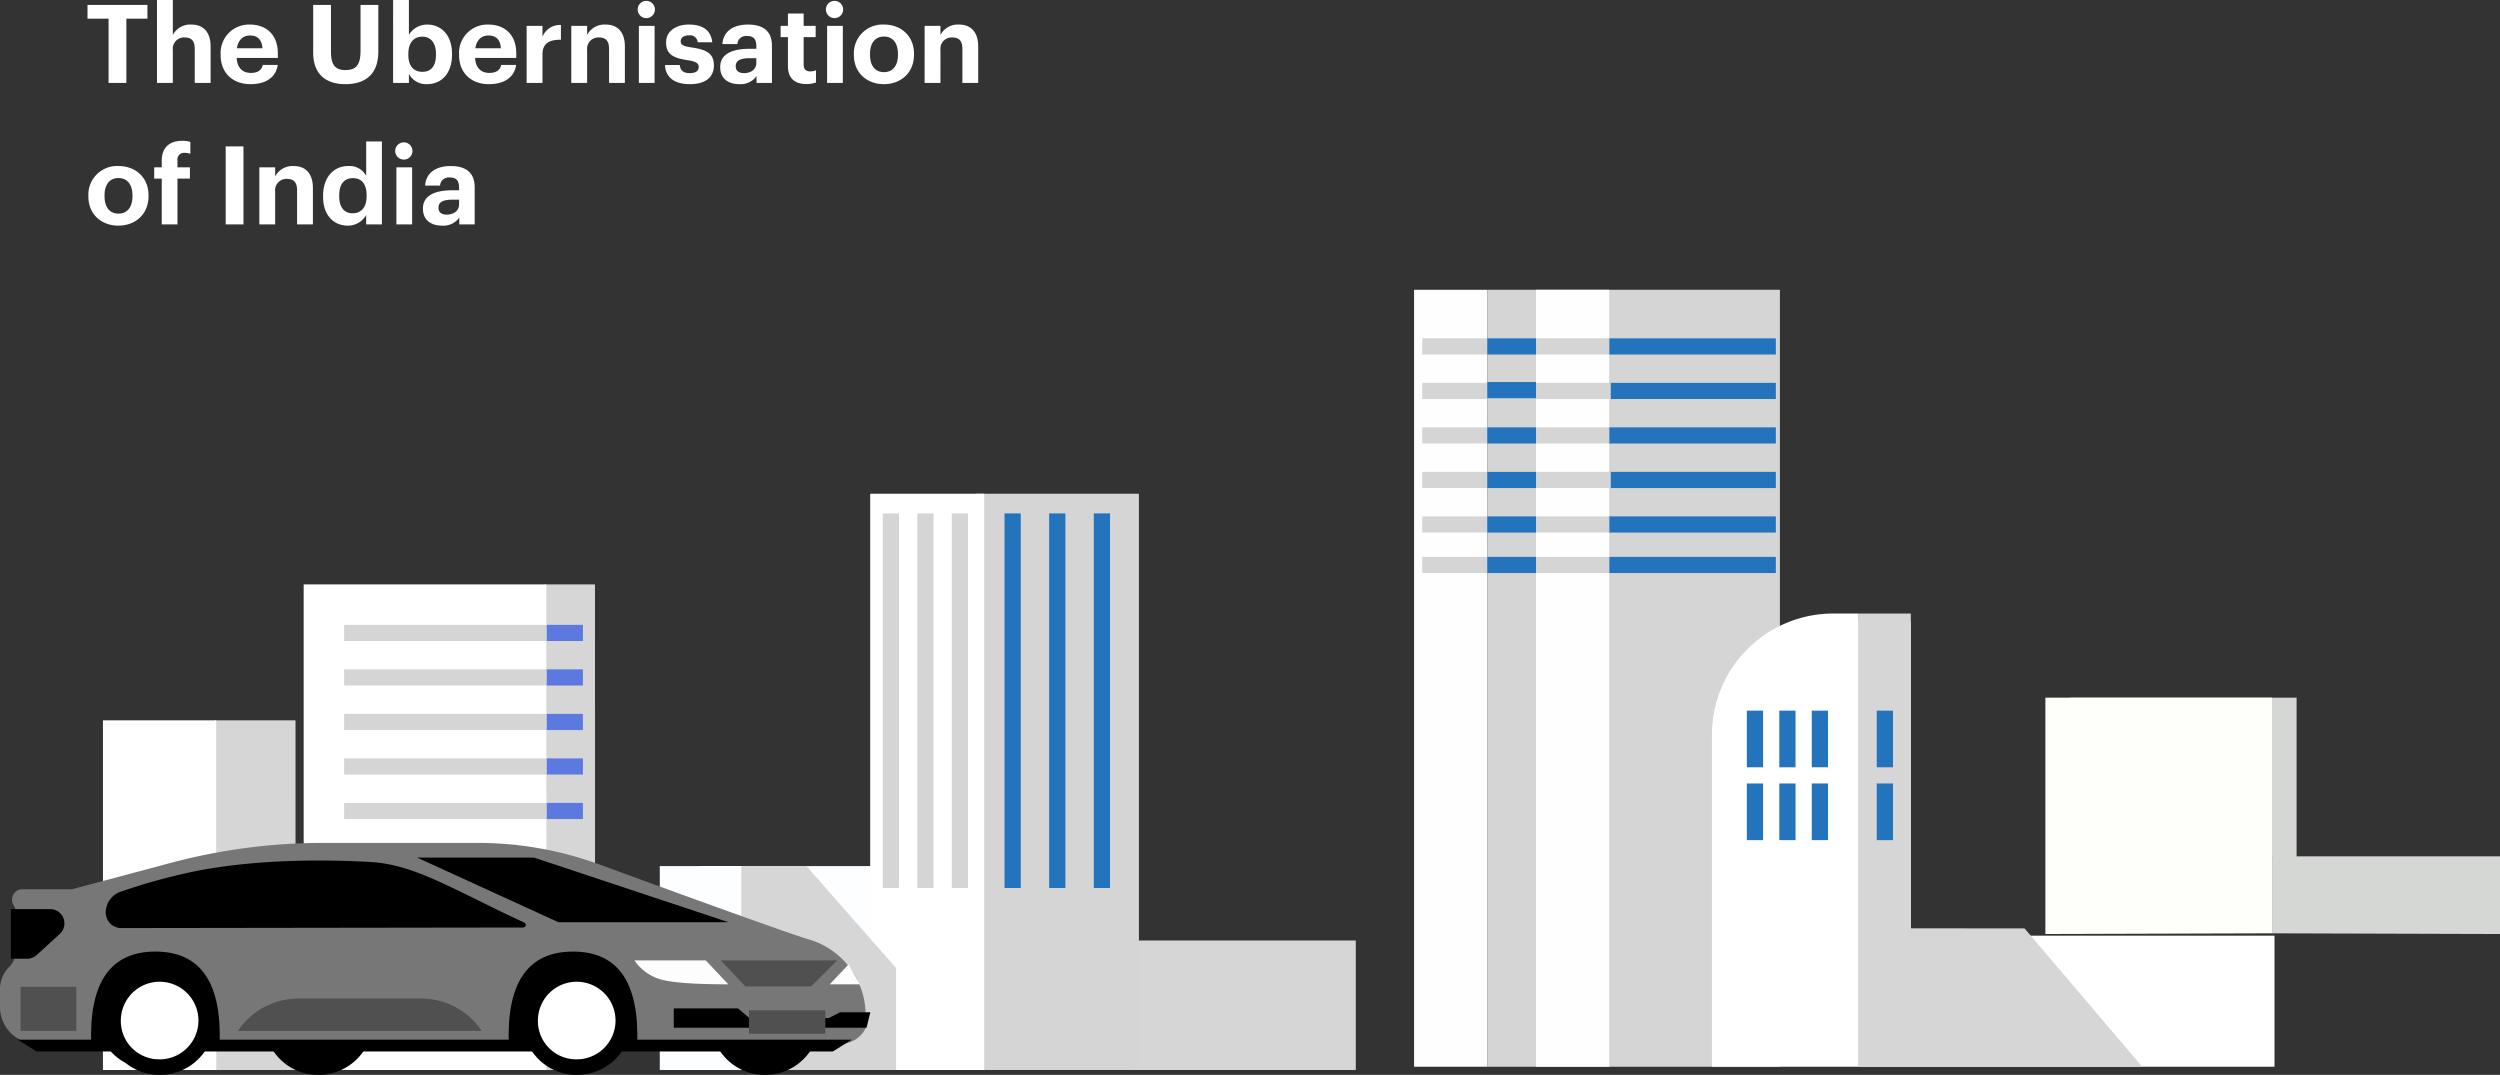
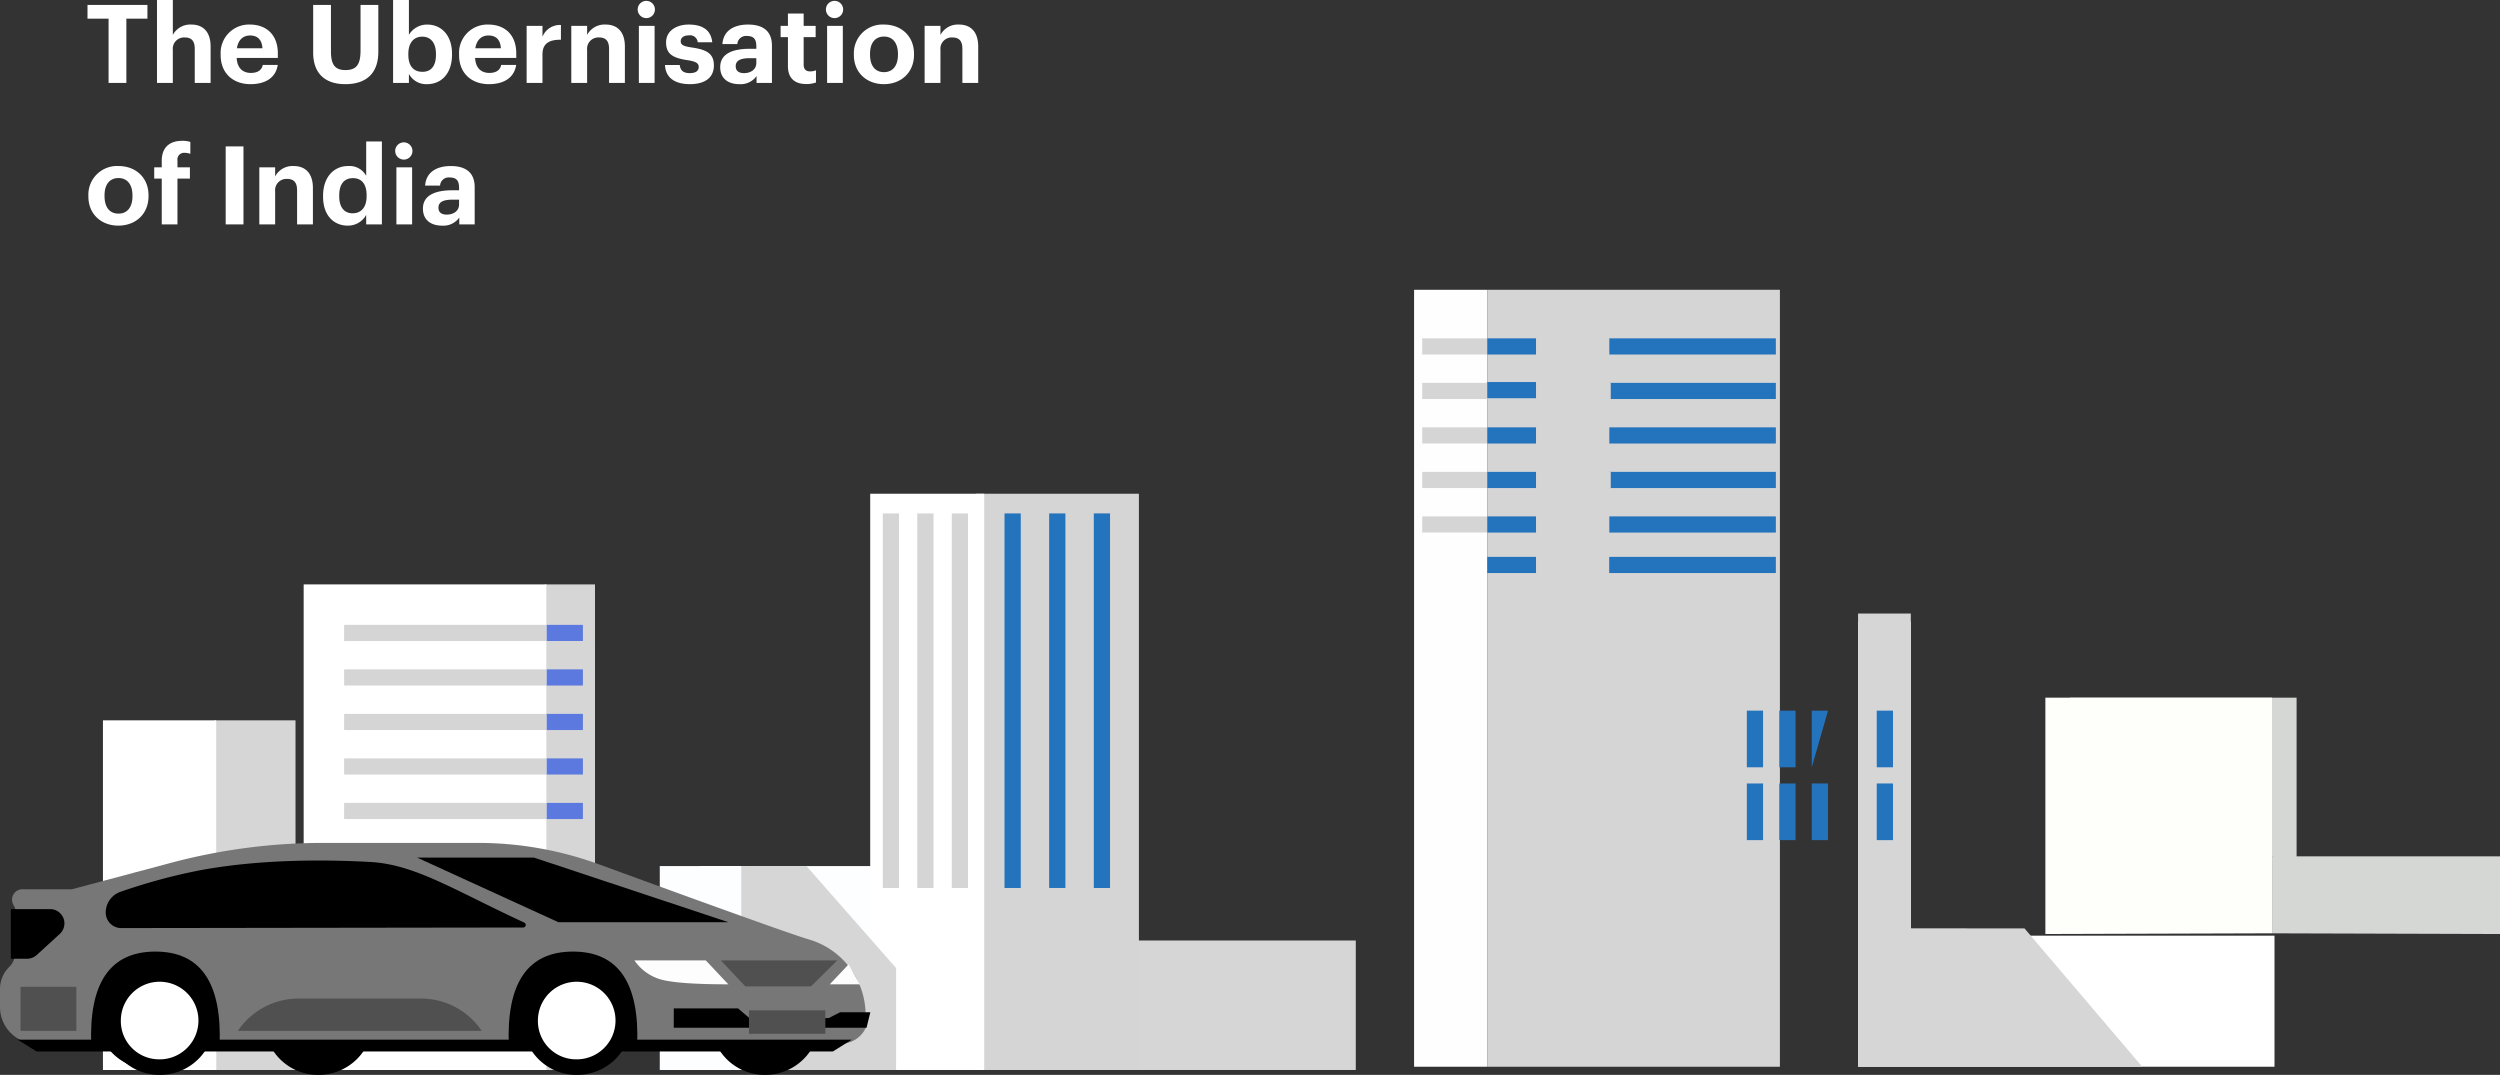
<svg xmlns="http://www.w3.org/2000/svg" width="618.457" height="265.9" viewBox="0 0 618.457 265.9">
  <rect x="0" y="0" width="618.457" height="265.9" fill="#333333" stroke="none" />
  <g id="Group_2436" data-name="Group 2436" transform="translate(-18 -44.48)">
    <g id="Group_3" data-name="Group 3">
      <path id="Path_2" data-name="Path 2" d="M353.4,277.142h-56.06v32.035H353.4Z" fill="#d6d6d6" />
      <path id="Path_3" data-name="Path 3" d="M385.92,116.167h-18.1V308.376h18.1Z" fill="#fefefe" />
      <path id="Path_4" data-name="Path 4" d="M458.319,116.167h-72.4V308.376h72.4Z" fill="#d5d5d5" />
-       <path id="Path_5" data-name="Path 5" d="M416.086,116.167h-18.1V308.376h18.1Z" fill="#fefefe" />
      <path id="Path_6" data-name="Path 6" d="M416.086,128.18h41.227v4H416.086Z" fill="#2473bd" fill-rule="evenodd" />
      <path id="Path_7" data-name="Path 7" d="M416.086,139.192h41.227v4H416.086Z" fill="#2473bd" fill-rule="evenodd" />
      <path id="Path_8" data-name="Path 8" d="M416.086,150.2h41.227v4H416.086Z" fill="#2473bd" fill-rule="evenodd" />
      <path id="Path_9" data-name="Path 9" d="M416.086,161.216h41.227v4H416.086Z" fill="#2473bd" fill-rule="evenodd" />
      <path id="Path_10" data-name="Path 10" d="M416.086,172.228h41.227v4H416.086Z" fill="#2473bd" fill-rule="evenodd" />
      <path id="Path_11" data-name="Path 11" d="M416.086,182.239h41.227v4H416.086Z" fill="#2473bd" fill-rule="evenodd" />
      <path id="Path_12" data-name="Path 12" d="M416.086,128.18H369.831v4h46.255Z" fill="#d5d5d5" />
      <path id="Path_13" data-name="Path 13" d="M397.986,128.18H385.92v4h12.066Z" fill="#2473bd" />
      <path id="Path_14" data-name="Path 14" d="M416.474,139.192H369.831v4h46.643Z" fill="#d5d5d5" />
      <path id="Path_15" data-name="Path 15" d="M397.986,138.992H385.92v4h12.066Z" fill="#2473bd" />
      <path id="Path_16" data-name="Path 16" d="M416.086,150.2H369.831v4h46.255Z" fill="#d5d5d5" />
      <path id="Path_17" data-name="Path 17" d="M416.474,161.216H369.831v4h46.643Z" fill="#d5d5d5" />
      <path id="Path_18" data-name="Path 18" d="M416.086,172.228H369.831v4h46.255Z" fill="#d5d5d5" />
-       <path id="Path_19" data-name="Path 19" d="M416.086,182.239H369.831v4h46.255Z" fill="#d5d5d5" />
      <path id="Path_20" data-name="Path 20" d="M397.986,150.2H385.92v4h12.066Z" fill="#2473bd" />
      <path id="Path_21" data-name="Path 21" d="M397.986,161.216H385.92v4h12.066Z" fill="#2473bd" />
      <path id="Path_22" data-name="Path 22" d="M397.986,172.228H385.92v4h12.066Z" fill="#2473bd" />
      <path id="Path_23" data-name="Path 23" d="M397.986,182.239H385.92v4h12.066Z" fill="#2473bd" />
      <path id="Path_24" data-name="Path 24" d="M71.1,222.683v86.494H91.119l-.013-86.494Z" fill="#d6d6d6" fill-rule="evenodd" />
      <path id="Path_25" data-name="Path 25" d="M43.467,222.683v86.494H71.5l-.018-86.494Z" fill="#fff" fill-rule="evenodd" />
      <path id="Path_26" data-name="Path 26" d="M152.786,189.046V309.177H165.2l-.008-120.131Z" fill="#d6d6d6" fill-rule="evenodd" />
      <path id="Path_27" data-name="Path 27" d="M93.121,189.046V309.177h60.066l-.039-120.131Z" fill="#fff" fill-rule="evenodd" />
      <path id="Path_28" data-name="Path 28" d="M162.2,199.057h-9.009v4H162.2Z" fill="#5b79de" />
      <path id="Path_29" data-name="Path 29" d="M162.2,210.069h-9.009v4H162.2Z" fill="#5b79de" />
      <path id="Path_30" data-name="Path 30" d="M162.2,221.081h-9.009v4H162.2Z" fill="#5b79de" />
      <path id="Path_31" data-name="Path 31" d="M162.2,232.093h-9.009v4H162.2Z" fill="#5b79de" />
      <path id="Path_32" data-name="Path 32" d="M162.2,243.1h-9.009v4H162.2Z" fill="#5b79de" />
      <path id="Path_33" data-name="Path 33" d="M153.187,199.057H103.132v4h50.055Z" fill="#d5d5d5" />
      <path id="Path_34" data-name="Path 34" d="M153.187,210.069H103.132v4h50.055Z" fill="#d5d5d5" />
      <path id="Path_35" data-name="Path 35" d="M153.187,221.081H103.132v4h50.055Z" fill="#d5d5d5" />
      <path id="Path_36" data-name="Path 36" d="M153.187,232.093H103.132v4h50.055Z" fill="#d5d5d5" />
      <path id="Path_37" data-name="Path 37" d="M153.187,243.1H103.132v4h50.055Z" fill="#d5d5d5" />
      <path id="Path_38" data-name="Path 38" d="M201.239,258.722v48.052h39.243l-.065-48.052Z" fill="#fdfeff" fill-rule="evenodd" />
      <path id="Path_39" data-name="Path 39" d="M299.746,166.622H259.46V309.177h40.286Z" fill="#d5d5d5" />
      <path id="Path_40" data-name="Path 40" d="M261.474,166.622h-28.2V309.177h28.2Z" fill="#fff" />
      <path id="Path_41" data-name="Path 41" d="M281.562,264.15V171.492h-4.016V264.15Z" fill="#2473bd" />
      <path id="Path_42" data-name="Path 42" d="M292.605,264.15V171.492h-4.016V264.15Z" fill="#2473bd" />
      <path id="Path_43" data-name="Path 43" d="M270.519,264.15V171.492H266.5V264.15Z" fill="#2473bd" />
      <path id="Path_44" data-name="Path 44" d="M257.468,264.15V171.492h-4.015V264.15Z" fill="#d5d5d5" />
      <path id="Path_45" data-name="Path 45" d="M248.935,264.15V171.492h-4.016V264.15Z" fill="#d5d5d5" />
      <path id="Path_46" data-name="Path 46" d="M240.4,264.15V171.492h-4.016V264.15Z" fill="#d5d5d5" />
      <path id="Path_47" data-name="Path 47" d="M181.217,258.722v50.455H202.4l-.024-50.455Z" fill="#fdfeff" fill-rule="evenodd" />
      <path id="Path_48" data-name="Path 48" d="M201.377,258.722v50.455h38.3V283.949l-22.176-25.227Z" fill="#d6d6d6" fill-rule="evenodd" />
      <path id="Path_49" data-name="Path 49" d="M477.654,198.256v110.12H580.671V275.948H490.7V198.256Z" fill="#fff" fill-rule="evenodd" />
      <path id="Path_50" data-name="Path 50" d="M477.654,196.254V308.376h70.3L518.829,274.15l-28.126-.015V196.254Z" fill="#d6d6d6" fill-rule="evenodd" />
-       <path id="Path_51" data-name="Path 51" d="M471.533,196.254h6.121V308.376H441.5V226.287A30.033,30.033,0,0,1,471.533,196.254Z" fill="#fff" fill-rule="evenodd" />
      <path id="Path_52" data-name="Path 52" d="M486.291,220.28h-4.017v14.015h4.017Z" fill="#2473bd" />
      <path id="Path_53" data-name="Path 53" d="M486.291,238.3h-4.017v14.015h4.017Z" fill="#2473bd" />
-       <path id="Path_54" data-name="Path 54" d="M470.222,220.28H466.2v14.015h4.017Z" fill="#2473bd" />
+       <path id="Path_54" data-name="Path 54" d="M470.222,220.28H466.2v14.015Z" fill="#2473bd" />
      <path id="Path_55" data-name="Path 55" d="M470.222,238.3H466.2v14.015h4.017Z" fill="#2473bd" />
      <path id="Path_56" data-name="Path 56" d="M462.188,220.28h-4.017v14.015h4.017Z" fill="#2473bd" />
      <path id="Path_57" data-name="Path 57" d="M462.188,238.3h-4.017v14.015h4.017Z" fill="#2473bd" />
      <path id="Path_58" data-name="Path 58" d="M454.154,220.28h-4.017v14.015h4.017Z" fill="#2473bd" />
      <path id="Path_59" data-name="Path 59" d="M454.154,238.3h-4.017v14.015h4.017Z" fill="#2473bd" />
      <path id="Path_60" data-name="Path 60" d="M530.077,256.319V217.077h56.061v39.242h50.319V275.54l-56.233-.174V256.319Z" fill="#d5d7d4" fill-rule="evenodd" />
      <path id="Path_61" data-name="Path 61" d="M523.99,217.077h56.061v39.242h.173v19.047l-56.234.174Z" fill="#fefffb" fill-rule="evenodd" />
      <path id="Path_62" data-name="Path 62" d="M206.993,310.38a13.435,13.435,0,1,0-13.109-13.432A13.274,13.274,0,0,0,206.993,310.38Z" />
      <path id="Path_63" data-name="Path 63" d="M96.5,310.38a13.435,13.435,0,1,0-13.109-13.432A13.273,13.273,0,0,0,96.5,310.38Z" />
      <g id="Group_2" data-name="Group 2">
        <path id="Path_64" data-name="Path 64" d="M21.324,268.319a4.33,4.33,0,0,1,.417.921c1.3,4.387,0,8.406,0,10.508a4.917,4.917,0,0,1-1.288,3.762A7.7,7.7,0,0,0,18,289.144V293.6a9.075,9.075,0,0,0,9.075,9.076H226.006a6.823,6.823,0,0,0,6.13-3.828v-3.26a19.485,19.485,0,0,0-14.026-18.705q-5.7-1.666-51.893-18.568A87.265,87.265,0,0,0,136.228,253H97.949a146.292,146.292,0,0,0-37.7,4.941l-24.458,6.523H23.544a2.567,2.567,0,0,0-2.22,3.855Z" fill="#777" />
        <path id="Path_65" data-name="Path 65" d="M184.68,293.942v4.776h47.69l.935-3.821h-7.48l-2.806,1.433H203.382l-2.805-2.388Z" fill-rule="evenodd" />
        <path id="Path_66" data-name="Path 66" d="M20.688,269.377v12.282h3.954a3.664,3.664,0,0,0,2.473-.96l5.671-5.181a3.533,3.533,0,0,0-2.383-6.141Z" fill-rule="evenodd" />
      </g>
      <path id="Path_67" data-name="Path 67" d="M22.36,301.682l4.669,2.906H224.043l4.669-2.906Z" fill-rule="evenodd" />
      <path id="Path_68" data-name="Path 68" d="M48.011,274.071l99.412-.142a.638.638,0,0,0,.267-1.217c-17.357-8.028-26.97-14.4-38.177-15-17.74-.954-31.744.148-42.015,2.056a143.655,143.655,0,0,0-19.656,5.317,5.43,5.43,0,0,0-3.685,5.141,3.848,3.848,0,0,0,3.848,3.848Z" fill-rule="evenodd" />
      <path id="Path_69" data-name="Path 69" d="M121.176,256.633l34.956,15.985H198.2l-48.122-15.985Z" fill-rule="evenodd" />
      <path id="Path_70" data-name="Path 70" d="M174.944,282.064A11.833,11.833,0,0,0,182.379,287q4.647.986,15.8.986l-5.576-5.918Z" fill="#fdfdfd" fill-rule="evenodd" />
      <path id="Path_71" data-name="Path 71" d="M227.92,283.05l2.788,4.932h-7.435Z" fill="#fdfdfd" fill-rule="evenodd" />
      <path id="Path_72" data-name="Path 72" d="M196.32,282.064l6.059,6.43h16.253l6.5-6.43Z" fill="#505050" fill-rule="evenodd" />
      <path id="Path_73" data-name="Path 73" d="M55.056,308.948a13.447,13.447,0,1,0-13.079-13.442A13.265,13.265,0,0,0,55.056,308.948Z" />
      <path id="Path_74" data-name="Path 74" d="M40.574,303.135q-.934-23.252,15.874-23.251t15.874,23.251h79.371" fill-rule="evenodd" />
      <path id="Path_75" data-name="Path 75" d="M175.622,303.135q.933-23.252-15.875-23.251t-15.874,23.251H64.5" fill-rule="evenodd" />
      <path id="Path_76" data-name="Path 76" d="M57.23,310.38a13.436,13.436,0,1,0-13.073-13.432A13.256,13.256,0,0,0,57.23,310.38Z" />
      <path id="Path_77" data-name="Path 77" d="M57.23,306.542a9.6,9.6,0,1,0-9.338-9.594A9.468,9.468,0,0,0,57.23,306.542Z" fill="#fff" />
      <path id="Path_78" data-name="Path 78" d="M160.406,310.38a13.436,13.436,0,1,0-13.072-13.432A13.256,13.256,0,0,0,160.406,310.38Z" />
      <path id="Path_79" data-name="Path 79" d="M160.406,306.542a9.6,9.6,0,1,0-9.337-9.594A9.468,9.468,0,0,0,160.406,306.542Z" fill="#fff" />
      <path id="Path_80" data-name="Path 80" d="M203.281,294.416h18.892v5.813H203.281Z" fill="#505050" fill-rule="evenodd" />
      <path id="Path_81" data-name="Path 81" d="M23.086,299.5H36.891V288.6H23.086Z" fill="#505050" fill-rule="evenodd" />
      <path id="Path_82" data-name="Path 82" d="M76.854,299.5h60.307a18.042,18.042,0,0,0-14.984-7.993H91.838A18.044,18.044,0,0,0,76.854,299.5Z" fill="#505050" fill-rule="evenodd" />
    </g>
    <g id="Group_4" data-name="Group 4">
      <path id="Path_83" data-name="Path 83" d="M44.859,65h4.4V49.1h5.211v-3.4H39.648v3.4h5.211Zm11.979,0h3.915V56.846a2.8,2.8,0,0,1,2.943-3.1c1.728,0,2.484.918,2.484,2.835V65H70.1V56.009c0-3.78-1.971-5.454-4.752-5.454a4.878,4.878,0,0,0-4.59,2.565V44.48H56.838Zm23.118.3c3.861,0,6.291-1.7,6.75-4.752h-3.7c-.243,1.188-1.134,1.971-2.943,1.971-2.133,0-3.4-1.35-3.51-3.7H86.734v-1.08c0-5.049-3.24-7.182-6.885-7.182A7.01,7.01,0,0,0,72.586,57.9v.216C72.586,62.624,75.691,65.3,79.957,65.3Zm-3.348-8.883c.3-2,1.485-3.159,3.24-3.159,1.863,0,2.943,1.026,3.078,3.159ZM103.436,65.3c5.211,0,8.154-2.727,8.154-7.992V45.695h-4.4v11.34c0,3.537-1.134,4.779-3.726,4.779-2.646,0-3.591-1.4-3.591-4.617v-11.5h-4.4V57.467C95.471,62.6,98.36,65.3,103.436,65.3Zm20.23,0c3.51,0,6.156-2.619,6.156-7.29v-.216c0-4.671-2.7-7.236-6.156-7.236a5.245,5.245,0,0,0-4.509,2.538V44.48h-3.915V65h3.915V62.759A4.842,4.842,0,0,0,123.666,65.3ZM122.5,62.246c-2.133,0-3.483-1.377-3.483-4.212v-.216c0-2.835,1.4-4.266,3.456-4.266,1.971,0,3.375,1.4,3.375,4.266v.216C125.853,60.788,124.665,62.246,122.5,62.246ZM138.94,65.3c3.861,0,6.291-1.7,6.75-4.752h-3.7c-.243,1.188-1.134,1.971-2.943,1.971-2.133,0-3.4-1.35-3.51-3.7h10.179v-1.08c0-5.049-3.24-7.182-6.885-7.182a7.01,7.01,0,0,0-7.263,7.344v.216C131.569,62.624,134.674,65.3,138.94,65.3Zm-3.348-8.883c.3-2,1.485-3.159,3.24-3.159,1.863,0,2.943,1.026,3.078,3.159ZM148.28,65H152.2V57.926c0-2.7,1.674-3.645,4.563-3.618V50.663a4.637,4.637,0,0,0-4.563,2.916v-2.7H148.28Zm11.048,0h3.915V56.846a2.8,2.8,0,0,1,2.943-3.1c1.728,0,2.484.918,2.484,2.835V65h3.915V56.009c0-3.78-1.971-5.454-4.752-5.454a4.878,4.878,0,0,0-4.59,2.565V50.879h-3.915Zm16.719,0h3.888V50.879h-3.888Zm1.917-16.038a2.134,2.134,0,1,0-2.214-2.133A2.147,2.147,0,0,0,177.964,48.962Zm10.7,16.335c3.726,0,5.94-1.593,5.94-4.644,0-3.024-1.944-3.915-5.481-4.428-2.052-.3-2.727-.648-2.727-1.539,0-.864.729-1.458,2-1.458a1.912,1.912,0,0,1,2.214,1.7H194.2c-.351-3.24-2.7-4.374-5.832-4.374-2.889,0-5.589,1.458-5.589,4.4,0,2.754,1.458,3.834,5.211,4.4,2.025.3,2.862.7,2.862,1.674s-.7,1.539-2.214,1.539c-1.7,0-2.322-.729-2.484-2h-3.645C182.642,63.623,184.856,65.3,188.663,65.3Zm12.229,0a4.8,4.8,0,0,0,4.266-2V65h3.807V55.793c0-3.834-2.457-5.238-5.913-5.238s-6.1,1.485-6.345,4.833h3.7a2.129,2.129,0,0,1,2.4-2c1.782,0,2.295.918,2.295,2.592v.567h-1.593c-4.32,0-7.344,1.242-7.344,4.536C196.167,64.055,198.327,65.3,200.892,65.3Zm1.161-2.727c-1.431,0-2.052-.675-2.052-1.7,0-1.512,1.323-2,3.591-2H205.1v1.188C205.1,61.625,203.781,62.57,202.053,62.57Zm15.43,2.7a7.112,7.112,0,0,0,2.376-.378V61.868a3.645,3.645,0,0,1-1.485.27c-1,0-1.566-.54-1.566-1.674v-6.8h2.97V50.879h-2.97V47.828H212.92v3.051h-1.809V53.66h1.809v7.155C212.92,63.758,214.513,65.27,217.483,65.27Zm5.128-.27H226.5V50.879h-3.888Zm1.917-16.038a2.134,2.134,0,1,0-2.214-2.133A2.147,2.147,0,0,0,224.528,48.962Zm12.157,13.365c-2.214,0-3.456-1.62-3.456-4.32v-.216c0-2.7,1.3-4.266,3.456-4.266,2.187,0,3.456,1.62,3.456,4.32v.189C240.141,60.707,238.872,62.327,236.685,62.327Zm-.027,2.97c4.239,0,7.452-2.835,7.452-7.29v-.216c0-4.4-3.186-7.236-7.425-7.236a7.081,7.081,0,0,0-7.452,7.317v.216C229.233,62.489,232.446,65.3,236.658,65.3Zm10.077-.3h3.915V56.846a2.8,2.8,0,0,1,2.943-3.1c1.728,0,2.484.918,2.484,2.835V65h3.915V56.009c0-3.78-1.971-5.454-4.752-5.454a4.878,4.878,0,0,0-4.59,2.565V50.879h-3.915ZM47.316,97.327c-2.214,0-3.456-1.62-3.456-4.32v-.216c0-2.7,1.3-4.266,3.456-4.266,2.187,0,3.456,1.62,3.456,4.32v.189C50.772,95.707,49.5,97.327,47.316,97.327Zm-.027,2.97c4.239,0,7.452-2.835,7.452-7.29v-.216c0-4.4-3.186-7.236-7.425-7.236a7.081,7.081,0,0,0-7.452,7.317v.216C39.864,97.489,43.077,100.3,47.289,100.3Zm10.725-.3H61.9V88.66H64.98V85.879H61.9V84.151a1.636,1.636,0,0,1,1.755-1.863,4.264,4.264,0,0,1,1.431.243V79.588a6.454,6.454,0,0,0-2.025-.27c-3.132,0-5.049,1.647-5.049,4.941v1.62H56.151V88.66h1.863Zm15.816,0h4.4V80.695h-4.4Zm8.321,0h3.915V91.846a2.8,2.8,0,0,1,2.943-3.105c1.728,0,2.484.918,2.484,2.835V100h3.915V91.009c0-3.78-1.971-5.454-4.752-5.454a4.878,4.878,0,0,0-4.59,2.565V85.879H82.151Zm21.9.3a5.139,5.139,0,0,0,4.536-2.646V100h3.888V79.48H108.59v8.5a4.7,4.7,0,0,0-4.455-2.43c-3.537,0-6.21,2.727-6.21,7.371v.216C97.925,97.84,100.625,100.3,104.054,100.3Zm1.161-3.051c-1.944,0-3.294-1.377-3.294-4.185v-.216c0-2.808,1.215-4.293,3.4-4.293,2.133,0,3.375,1.431,3.375,4.239v.216C108.7,95.869,107.267,97.246,105.215,97.246ZM116.062,100h3.888V85.879h-3.888Zm1.917-16.038a2.134,2.134,0,1,0-2.214-2.133A2.147,2.147,0,0,0,117.979,83.962Zm9.375,16.335a4.8,4.8,0,0,0,4.266-2V100h3.807V90.793c0-3.834-2.457-5.238-5.913-5.238s-6.1,1.485-6.345,4.833h3.7a2.129,2.129,0,0,1,2.4-2c1.782,0,2.295.918,2.295,2.592v.567h-1.593c-4.32,0-7.344,1.242-7.344,4.536C122.629,99.055,124.789,100.3,127.354,100.3Zm1.161-2.727c-1.431,0-2.052-.675-2.052-1.7,0-1.512,1.323-2,3.591-2h1.512v1.188C131.566,96.625,130.243,97.57,128.515,97.57Z" fill="#fff" />
    </g>
  </g>
</svg>